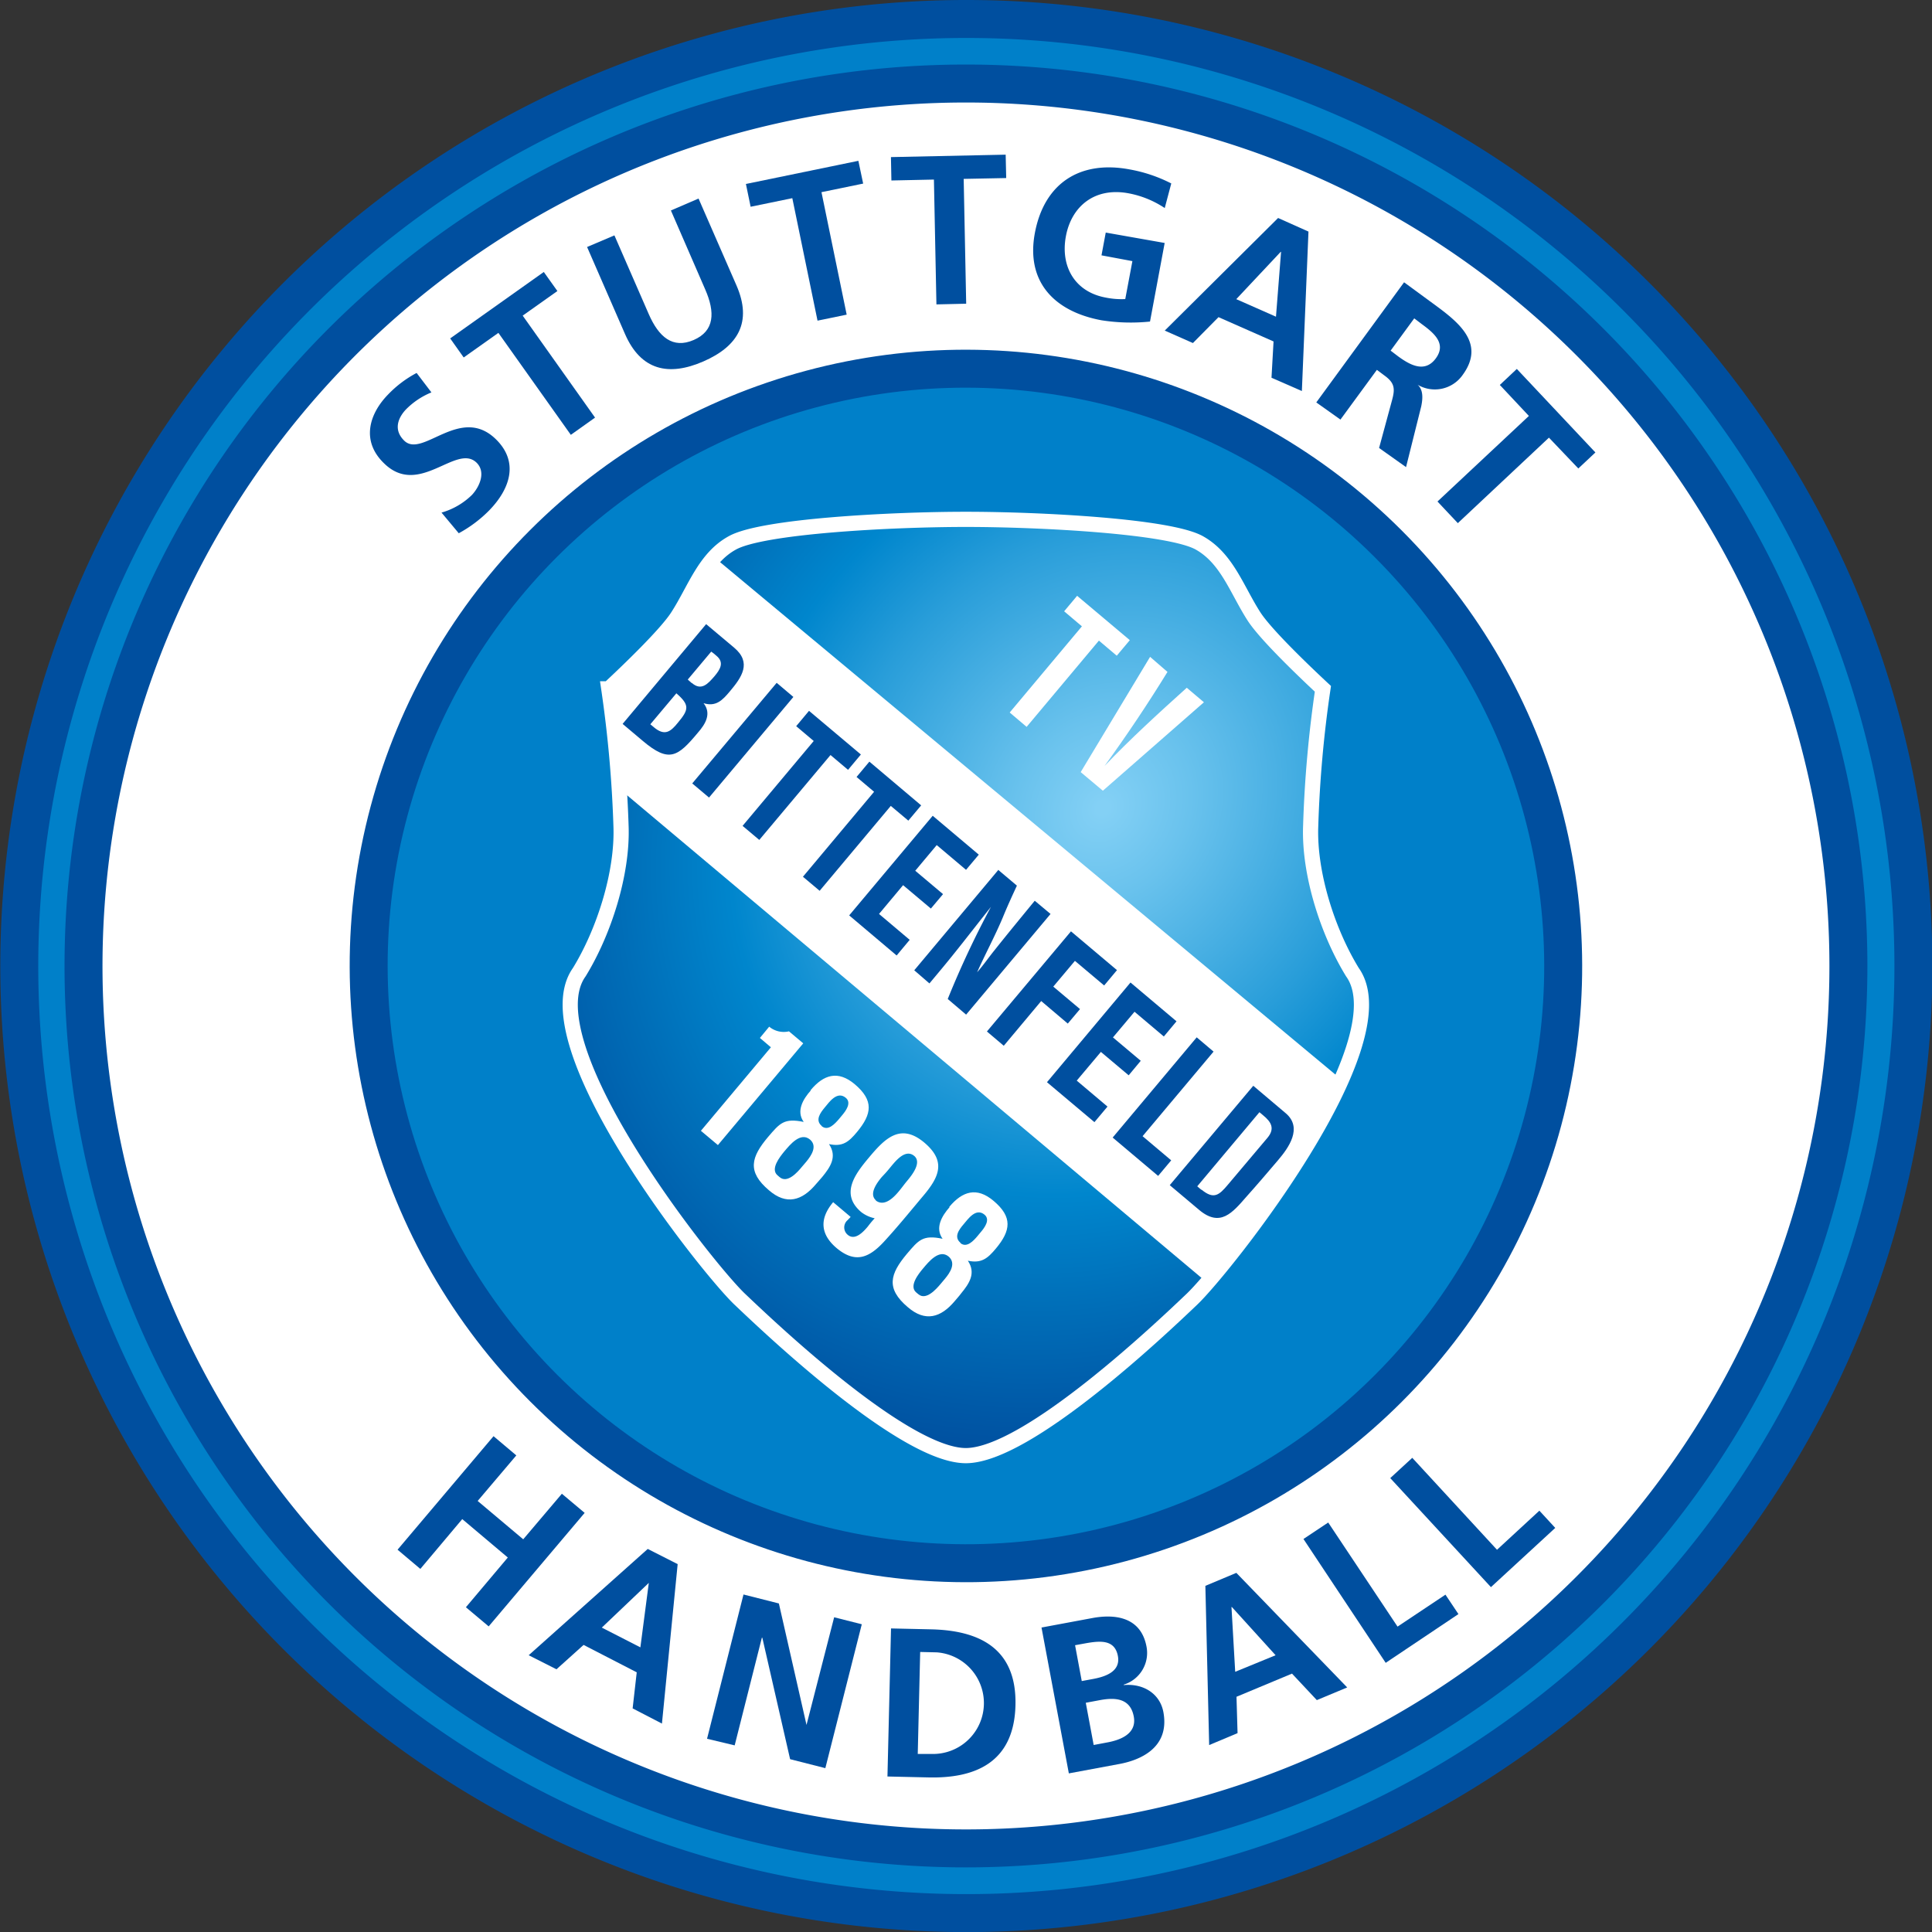
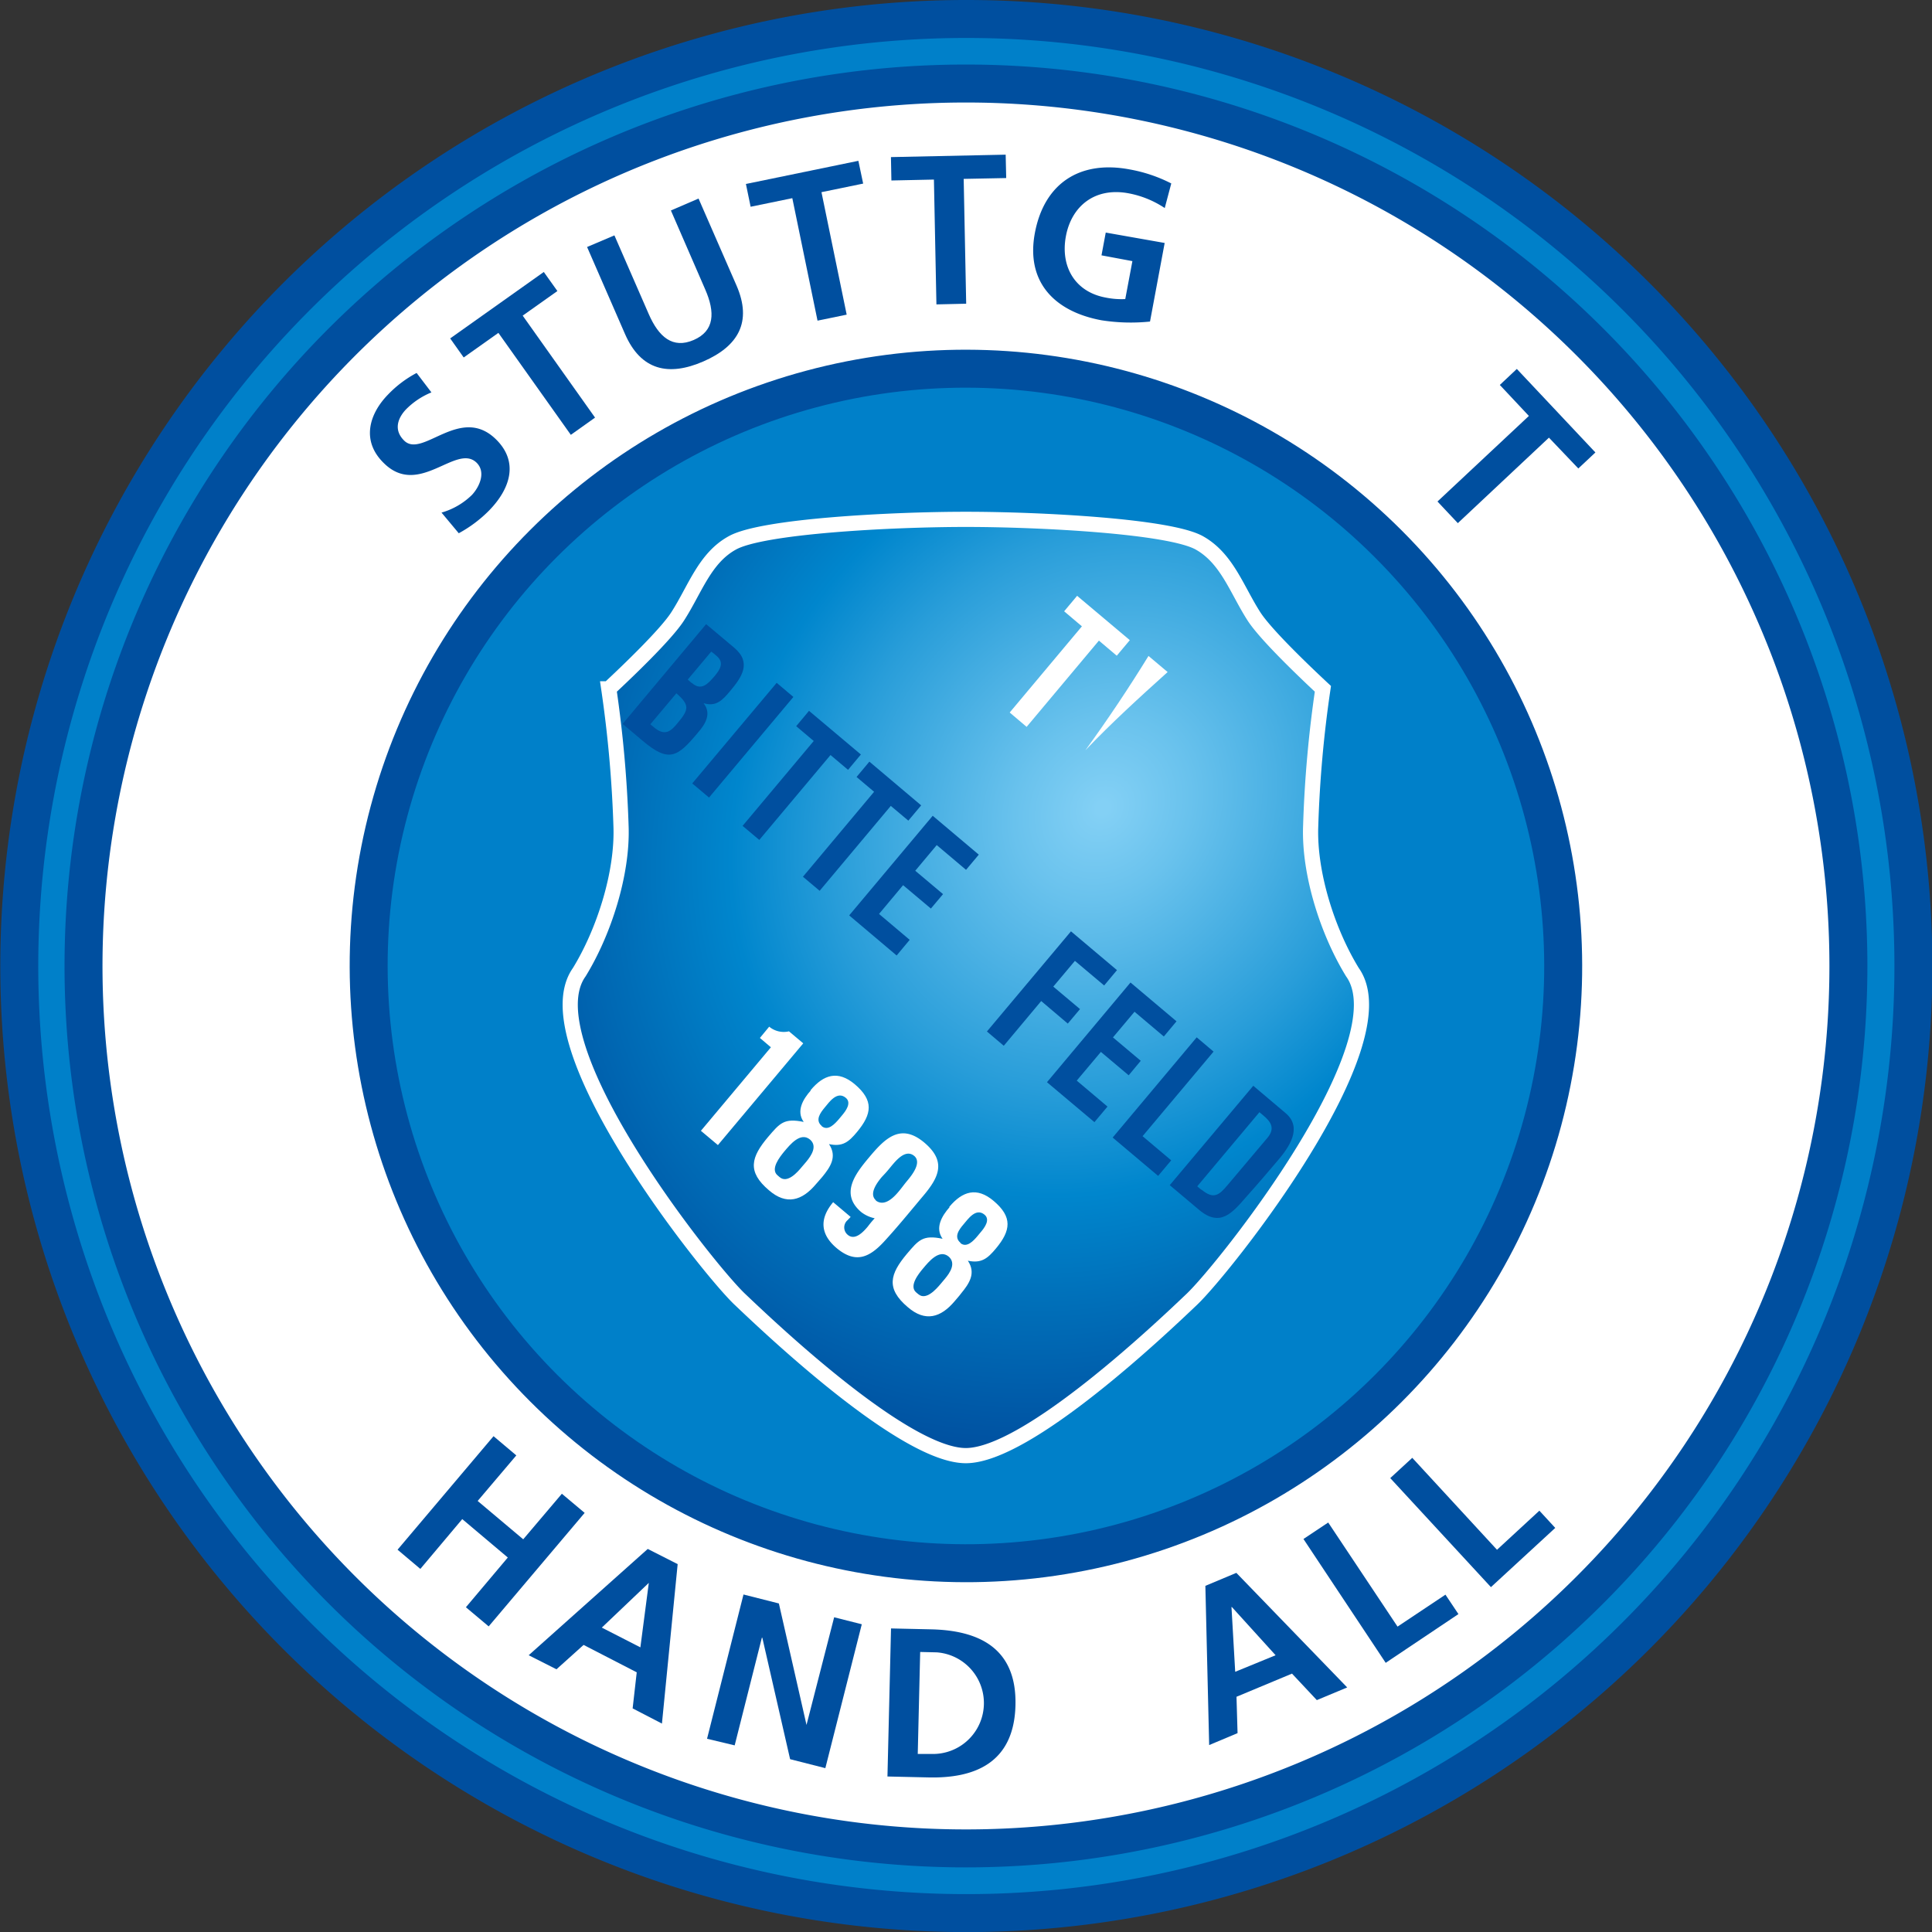
<svg xmlns="http://www.w3.org/2000/svg" viewBox="0 0 254.45 254.45">
  <rect x="0" y="0" width="254.45" height="254.45" fill="#333333" stroke="none" />
  <defs>
    <style>.cls-1,.cls-3{fill:#0080c9;}.cls-1,.cls-2,.cls-3{stroke:#004f9f;}.cls-1,.cls-2,.cls-3,.cls-9{stroke-miterlimit:10;}.cls-1{stroke-width:5px;}.cls-2,.cls-5,.cls-6{fill:#fff;}.cls-2{stroke-width:5px;}.cls-3{stroke-width:5px;}.cls-4{fill:url(#Unbenannter_Verlauf_75);}.cls-6,.cls-7{fill-rule:evenodd;}.cls-7,.cls-8{fill:#004f9f;}.cls-9{fill:none;stroke:#fff;stroke-width:2px;}</style>
    <radialGradient id="Unbenannter_Verlauf_75" cx="145.04" cy="106.27" r="90.44" gradientTransform="translate(305.67 44.43) rotate(126.36) scale(1 0.87)" gradientUnits="userSpaceOnUse">
      <stop offset="0.01" stop-color="#83d0f5" />
      <stop offset="0.14" stop-color="#69c2ed" />
      <stop offset="0.43" stop-color="#289dd9" />
      <stop offset="0.59" stop-color="#0086cd" />
      <stop offset="0.77" stop-color="#006db7" />
      <stop offset="0.8" stop-color="#0069b4" />
      <stop offset="0.99" stop-color="#004f9f" />
    </radialGradient>
  </defs>
  <title>TVB_Logo_CMYK_pos</title>
  <g id="Kreise">
    <path class="cls-1" d="M127.22,2.5A124.73,124.73,0,1,0,252,127.22,124.72,124.72,0,0,0,127.22,2.5Z" />
    <path class="cls-2" d="M127.22,11A116.22,116.22,0,1,0,243.44,127.22,116.23,116.23,0,0,0,127.22,11Z" />
    <ellipse class="cls-3" cx="127.22" cy="127.22" rx="78.64" ry="78.68" transform="translate(-52.7 127.22) rotate(-45)" />
  </g>
  <g id="Bittenfeld_Logo">
    <path class="cls-4" d="M158,71.5c3.65,2,4.92,6.15,7.2,9.68,1.54,2.4,6.68,7.32,9.07,9.54a159.07,159.07,0,0,0-1.61,18.07c-.23,6.16,2.25,14,5.53,19.29,6.36,9.7-17.34,39.29-21.18,43s-21.62,20.59-29.77,20.59-26-17-29.76-20.59C93.19,167,69.66,137.39,76.35,128c3.26-5.31,5.73-13,5.5-19.24a159.11,159.11,0,0,0-1.61-18.08c2.38-2.22,7.53-7.13,9.07-9.54,2.28-3.53,3.55-7.63,7.2-9.68,3.94-2.21,21-3.1,30.75-3.1s26.82.89,30.76,3.1" />
-     <polygon class="cls-5" points="81.1 103.49 158.67 168.66 168.41 156.3 176.52 142.06 94.36 73.64 86.87 84.87 81.12 89.74 81.1 103.49" />
    <polyline class="cls-5" points="141.86 78.47 140.15 80.51 142.49 82.49 132.98 93.84 135.21 95.73 144.73 84.37 147.08 86.36 148.8 84.31 141.86 78.47" />
-     <path class="cls-5" d="M153.78,88.51l-2.31-2-9.14,15.18,2.92,2.45,13.31-11.65-2.26-1.91c-3.7,3.33-7.38,6.69-10.83,10.3q4.4-6.06,8.31-12.42" />
+     <path class="cls-5" d="M153.78,88.51c-3.7,3.33-7.38,6.69-10.83,10.3q4.4-6.06,8.31-12.42" />
    <path class="cls-5" d="M101.31,135.21l-1.23,1.49,1.45,1.23-9.22,11,2.24,1.88,11.24-13.4-1.88-1.58a3,3,0,0,1-2.6-.61" />
    <path class="cls-6" d="M108.23,148.3c-.91-.77-.2-1.73.39-2.44s1.64-2.23,2.78-1.27c.78.66,0,1.71-.48,2.28l-.44.53c-.52.6-1.43,1.62-2.27.91h0m-5.8,6.49c-1-.83.31-2.45.89-3.16.74-.87,2.13-2.61,3.39-1.55,1,.87.16,2.11-.5,2.91l-.58.68c-.58.71-1.91,2.21-2.92,1.36Zm4.36-11.17c-1,1.13-1.94,2.69-.92,4.13-2.59-.53-3.13.15-4.71,2-2.21,2.63-2.78,4.54.13,7,2.3,2,4.36,1.38,6.19-.8.27-.32.56-.63.83-.95,1.08-1.32,2-2.68.89-4.33,1.8.39,2.6-.29,3.68-1.58,2-2.4,2.23-4.17-.28-6.3-2.22-1.87-4.11-1.28-5.83.79Z" />
    <path class="cls-6" d="M115.38,158.1c-1-.85.15-2.36.75-3.08.31-.33.62-.65.9-1,.72-.84,2.11-2.85,3.39-1.77,1,.87-.32,2.52-.92,3.24-.42.5-.77,1-1.17,1.47-.69.82-1.88,2-3,1.14m-3.3,2.17-2.3-1.94c-1.83,2.18-1.7,4.24.48,6.07,2.42,2,4.21,1.29,6.19-.84,1.78-1.93,3.46-4,5.14-6,2.17-2.55,3.11-4.61.19-7.08-3.16-2.65-5.22-.5-7.31,2-1.83,2.18-3.78,4.78-1,7.15a4.33,4.33,0,0,0,1.78.82,13.2,13.2,0,0,0-.9,1.08c-.61.73-1.7,1.9-2.65,1.1a1.26,1.26,0,0,1,0-1.95c.11-.13.26-.26.38-.41Z" />
    <path class="cls-6" d="M126.5,163.68c-.91-.76-.21-1.72.39-2.42s1.64-2.24,2.78-1.28c.78.66,0,1.71-.49,2.28l-.44.53c-.51.61-1.42,1.62-2.26.92l0,0m-5.81,6.51c-1-.84.32-2.47.9-3.16.73-.87,2.13-2.61,3.38-1.56,1,.89.17,2.12-.5,2.92l-.57.68c-.59.7-1.92,2.2-2.92,1.36ZM125.05,159c-1,1.14-1.94,2.71-.91,4.15-2.6-.54-3.14.15-4.71,2-2.21,2.64-2.78,4.54.12,7,2.31,2,4.36,1.39,6.19-.79.27-.33.56-.63.83-1,1.09-1.32,2-2.68.9-4.32,1.79.38,2.6-.3,3.68-1.59,2-2.39,2.22-4.17-.29-6.29-2.21-1.87-4.1-1.28-5.83.78Z" />
    <path class="cls-7" d="M91.07,89.94c-.17-.14-.32-.31-.49-.44l3.09-3.68.35.26.35.3c1.07.89.44,1.83-.26,2.67-.87,1-1.73,2-3,.89m-5,5.83-.46-.38,3.43-4.08c1.77,1.54,1.65,2.14.21,3.86-1,1.25-1.77,1.8-3.21.58ZM93,82.2,82,95.34l2.68,2.26c3.44,2.9,4.58,2.08,7.23-1.1,1-1.14,1.83-2.51.75-3.89,1.63.51,2.49-.39,3.46-1.55,1.57-1.86,2.92-3.78.57-5.76Z" />
    <polyline class="cls-8" points="102.29 89.93 91.17 103.18 93.38 105.04 104.49 91.79 102.29 89.93" />
    <polyline class="cls-8" points="106.55 93.62 104.86 95.64 107.17 97.59 97.8 108.77 100 110.62 109.38 99.44 111.69 101.39 113.38 99.37 106.55 93.62" />
    <polyline class="cls-8" points="114.5 100.31 112.81 102.33 115.12 104.28 105.75 115.47 107.95 117.32 117.32 106.14 119.63 108.08 121.32 106.07 114.5 100.31" />
    <polyline class="cls-8" points="122.84 107.44 111.84 120.56 118.09 125.84 119.81 123.78 115.77 120.37 118.94 116.58 122.6 119.66 124.2 117.76 120.54 114.68 123.37 111.3 127.23 114.56 128.91 112.56 122.84 107.44" />
-     <path class="cls-8" d="M131.5,114.55l-11.09,13.24,2,1.73,1.26-1.51c2.35-2.8,4.57-5.72,6.84-8.57a122.83,122.83,0,0,0-5.69,12.13l2.42,2.06,11.12-13.26-2.08-1.74c-1.77,2.16-3.56,4.33-5.3,6.52-.77.95-1.49,2-2.29,2.9,1.07-2.4,2.34-4.74,3.37-7.19.58-1.42,1.22-2.82,1.87-4.22l-2.48-2.09" />
    <polyline class="cls-8" points="141.05 122.66 129.98 135.85 132.2 137.73 137.13 131.84 140.63 134.81 142.24 132.9 138.72 129.94 141.57 126.55 145.42 129.79 147.11 127.77 141.05 122.66" />
    <polyline class="cls-8" points="148.89 129.4 137.89 142.53 144.14 147.79 145.86 145.74 141.81 142.32 144.99 138.54 148.65 141.62 150.24 139.71 146.58 136.63 149.42 133.25 153.28 136.51 154.95 134.51 148.89 129.4" />
    <polyline class="cls-8" points="157.61 136.62 146.54 149.82 152.53 154.87 154.25 152.82 150.48 149.64 159.83 138.5 157.61 136.62" />
    <path class="cls-7" d="M158.23,156.71l-.55-.47,8.19-9.76.5.42c1.06.87,1.57,1.74.56,2.95L161.74,156c-1.2,1.44-1.89,2-3.51.67M165.06,143l-11,13.09,3.86,3.25c2.81,2.36,4.4.37,6.29-1.79,1.39-1.55,2.76-3.16,4.13-4.77s3.26-4.24,1-6.16Z" />
    <path class="cls-9" d="M127.2,191.71c8.16,0,26-17,29.77-20.59,4.3-4.08,27.84-33.73,21.15-43.08-3.26-5.31-5.73-13-5.5-19.24a156.33,156.33,0,0,1,1.61-18.08c-2.38-2.22-7.53-7.13-9.08-9.54-2.27-3.53-3.54-7.63-7.19-9.68-3.94-2.21-21-3.1-30.76-3.1h0c-9.78,0-26.81.89-30.75,3.1-3.65,2-4.92,6.15-7.2,9.68-1.54,2.41-6.69,7.32-9.07,9.54a159.11,159.11,0,0,1,1.61,18.08c.23,6.21-2.24,13.93-5.5,19.24-6.69,9.35,16.84,39,21.15,43.08,3.8,3.61,21.61,20.59,29.76,20.59" />
  </g>
  <g id="Schrift_Vektor" data-name="Schrift Vektor">
    <path class="cls-8" d="M65,189.15l3,2.53-5.09,6,6,5.05,5.09-6,3,2.52L64.36,214.2l-3-2.52,5.52-6.55-6-5.06-5.52,6.56-3-2.53Z" />
    <path class="cls-8" d="M85.31,204l3.94,2L87.18,227l-3.86-2,.54-4.75-7-3.61-3.57,3.21L69.63,218Zm.14,4.47,0,0-6.19,5.89,5.08,2.6Z" />
    <path class="cls-8" d="M97.92,210l4.66,1.18,3.64,16h0L109.86,213l3.64.92-4.8,18.95-4.64-1.18-3.66-16-.06,0-3.58,14.18L93.12,229Z" />
    <path class="cls-8" d="M117.35,214.47l5.34.12c6,.15,11.24,2.29,11.05,10s-5.52,9.65-11.51,9.5l-5.35-.12ZM120.87,231l2.19,0a6.7,6.7,0,0,0,.31-13.38l-2.18-.05Z" />
-     <path class="cls-8" d="M137.17,214.35l6.71-1.25c2.48-.46,6.33-.44,7.12,3.77a4.37,4.37,0,0,1-3,5v.06c2.66-.24,4.78,1.19,5.22,3.55.9,4.85-3.31,6.37-5.73,6.83l-6.72,1.25Zm5.3,7.05,1.57-.29c1.62-.31,3.56-1,3.19-3-.41-2.23-2.4-2-4.16-1.7l-1.48.27Zm1.57,8.42,1.81-.34c1.79-.33,3.89-1.18,3.47-3.41-.47-2.5-2.58-2.51-4.5-2.15l-1.82.34Z" />
    <path class="cls-8" d="M158.75,208.86l4.08-1.71,14.6,15.09-4,1.67-3.27-3.49-7.31,3.05.14,4.79-3.74,1.57Zm3.49,2.79-.05,0,.49,8.53L168,218Z" />
    <path class="cls-8" d="M171.67,202.69l3.26-2.17,9.13,13.71,6.31-4.21,1.71,2.56L182.5,219Z" />
    <path class="cls-8" d="M183.1,194.67,186,192l11.16,12.11,5.58-5.15,2.09,2.27-8.47,7.8Z" />
    <path class="cls-8" d="M56.82,51.68a10,10,0,0,0-3.37,2.26c-.94,1-1.73,2.61-.21,4.1,2.42,2.36,7.39-4.77,12.07-.19,3.07,3,1.87,6.55-.89,9.38a17,17,0,0,1-4,3l-2.27-2.72a9.43,9.43,0,0,0,4-2.32c1-1.07,1.88-3,.62-4.25-2.67-2.6-7.55,4.61-12.18.09-3.12-3-1.9-6.59.51-9.06a14.7,14.7,0,0,1,3.77-2.85Z" />
    <path class="cls-8" d="M65.64,43.84l-4.57,3.24-1.78-2.51,12.33-8.75,1.79,2.51-4.57,3.24L78.37,55l-3.19,2.27Z" />
    <path class="cls-8" d="M77.32,32.53,80.92,31l4.51,10.34c1.33,3.06,3.18,4.63,5.93,3.44s2.85-3.63,1.51-6.68L88.36,27.72,92,26.15,97,37.6c2.09,4.8.23,8-4.36,10S84.41,48.78,82.32,44Z" />
    <path class="cls-8" d="M104.35,26.1l-5.49,1.13-.62-3,14.81-3.05.63,3-5.49,1.13,3.32,16.13-3.84.79Z" />
    <path class="cls-8" d="M123,23.65l-5.6.12-.06-3.08,15.11-.32.07,3.08-5.6.11L127.25,40l-3.92.09Z" />
    <path class="cls-8" d="M153.4,27.4a12.85,12.85,0,0,0-4.76-1.94c-4.49-.84-7.53,1.73-8.26,5.66s1.14,7.31,5.24,8.07a10.47,10.47,0,0,0,2.58.2l.94-5-4.07-.76.56-3L153.39,32l-1.93,10.35a24.86,24.86,0,0,1-6.4-.17c-6.22-1.16-10-5.08-8.75-11.57s5.93-9.52,12.45-8.3a19.58,19.58,0,0,1,5.5,1.85Z" />
-     <path class="cls-8" d="M168.33,28.71l4,1.79-.87,21-4-1.75.27-4.78-7.25-3.2-3.37,3.41-3.71-1.64Zm.39,4.46-.05,0-5.85,6.23,5.23,2.31Z" />
-     <path class="cls-8" d="M184.92,37.18l3.41,2.5c3.39,2.48,7.51,5.33,4.3,9.71a4.47,4.47,0,0,1-5.93,1.28l0,0c.8.7.67,1.92.48,2.85l-2,8L181.63,59l1.71-6.31c.41-1.51.34-2.26-1-3.23l-1-.75-4.8,6.55L173.36,53Zm-1.77,9,1,.76c1.56,1.14,3.51,2.22,4.95.26s-.26-3.35-1.84-4.51l-1-.76Z" />
    <path class="cls-8" d="M201.36,54.78l-3.83-4.08,2.24-2.11,10.35,11-2.25,2.11L204,57.64,192,68.9l-2.68-2.85Z" />
  </g>
</svg>